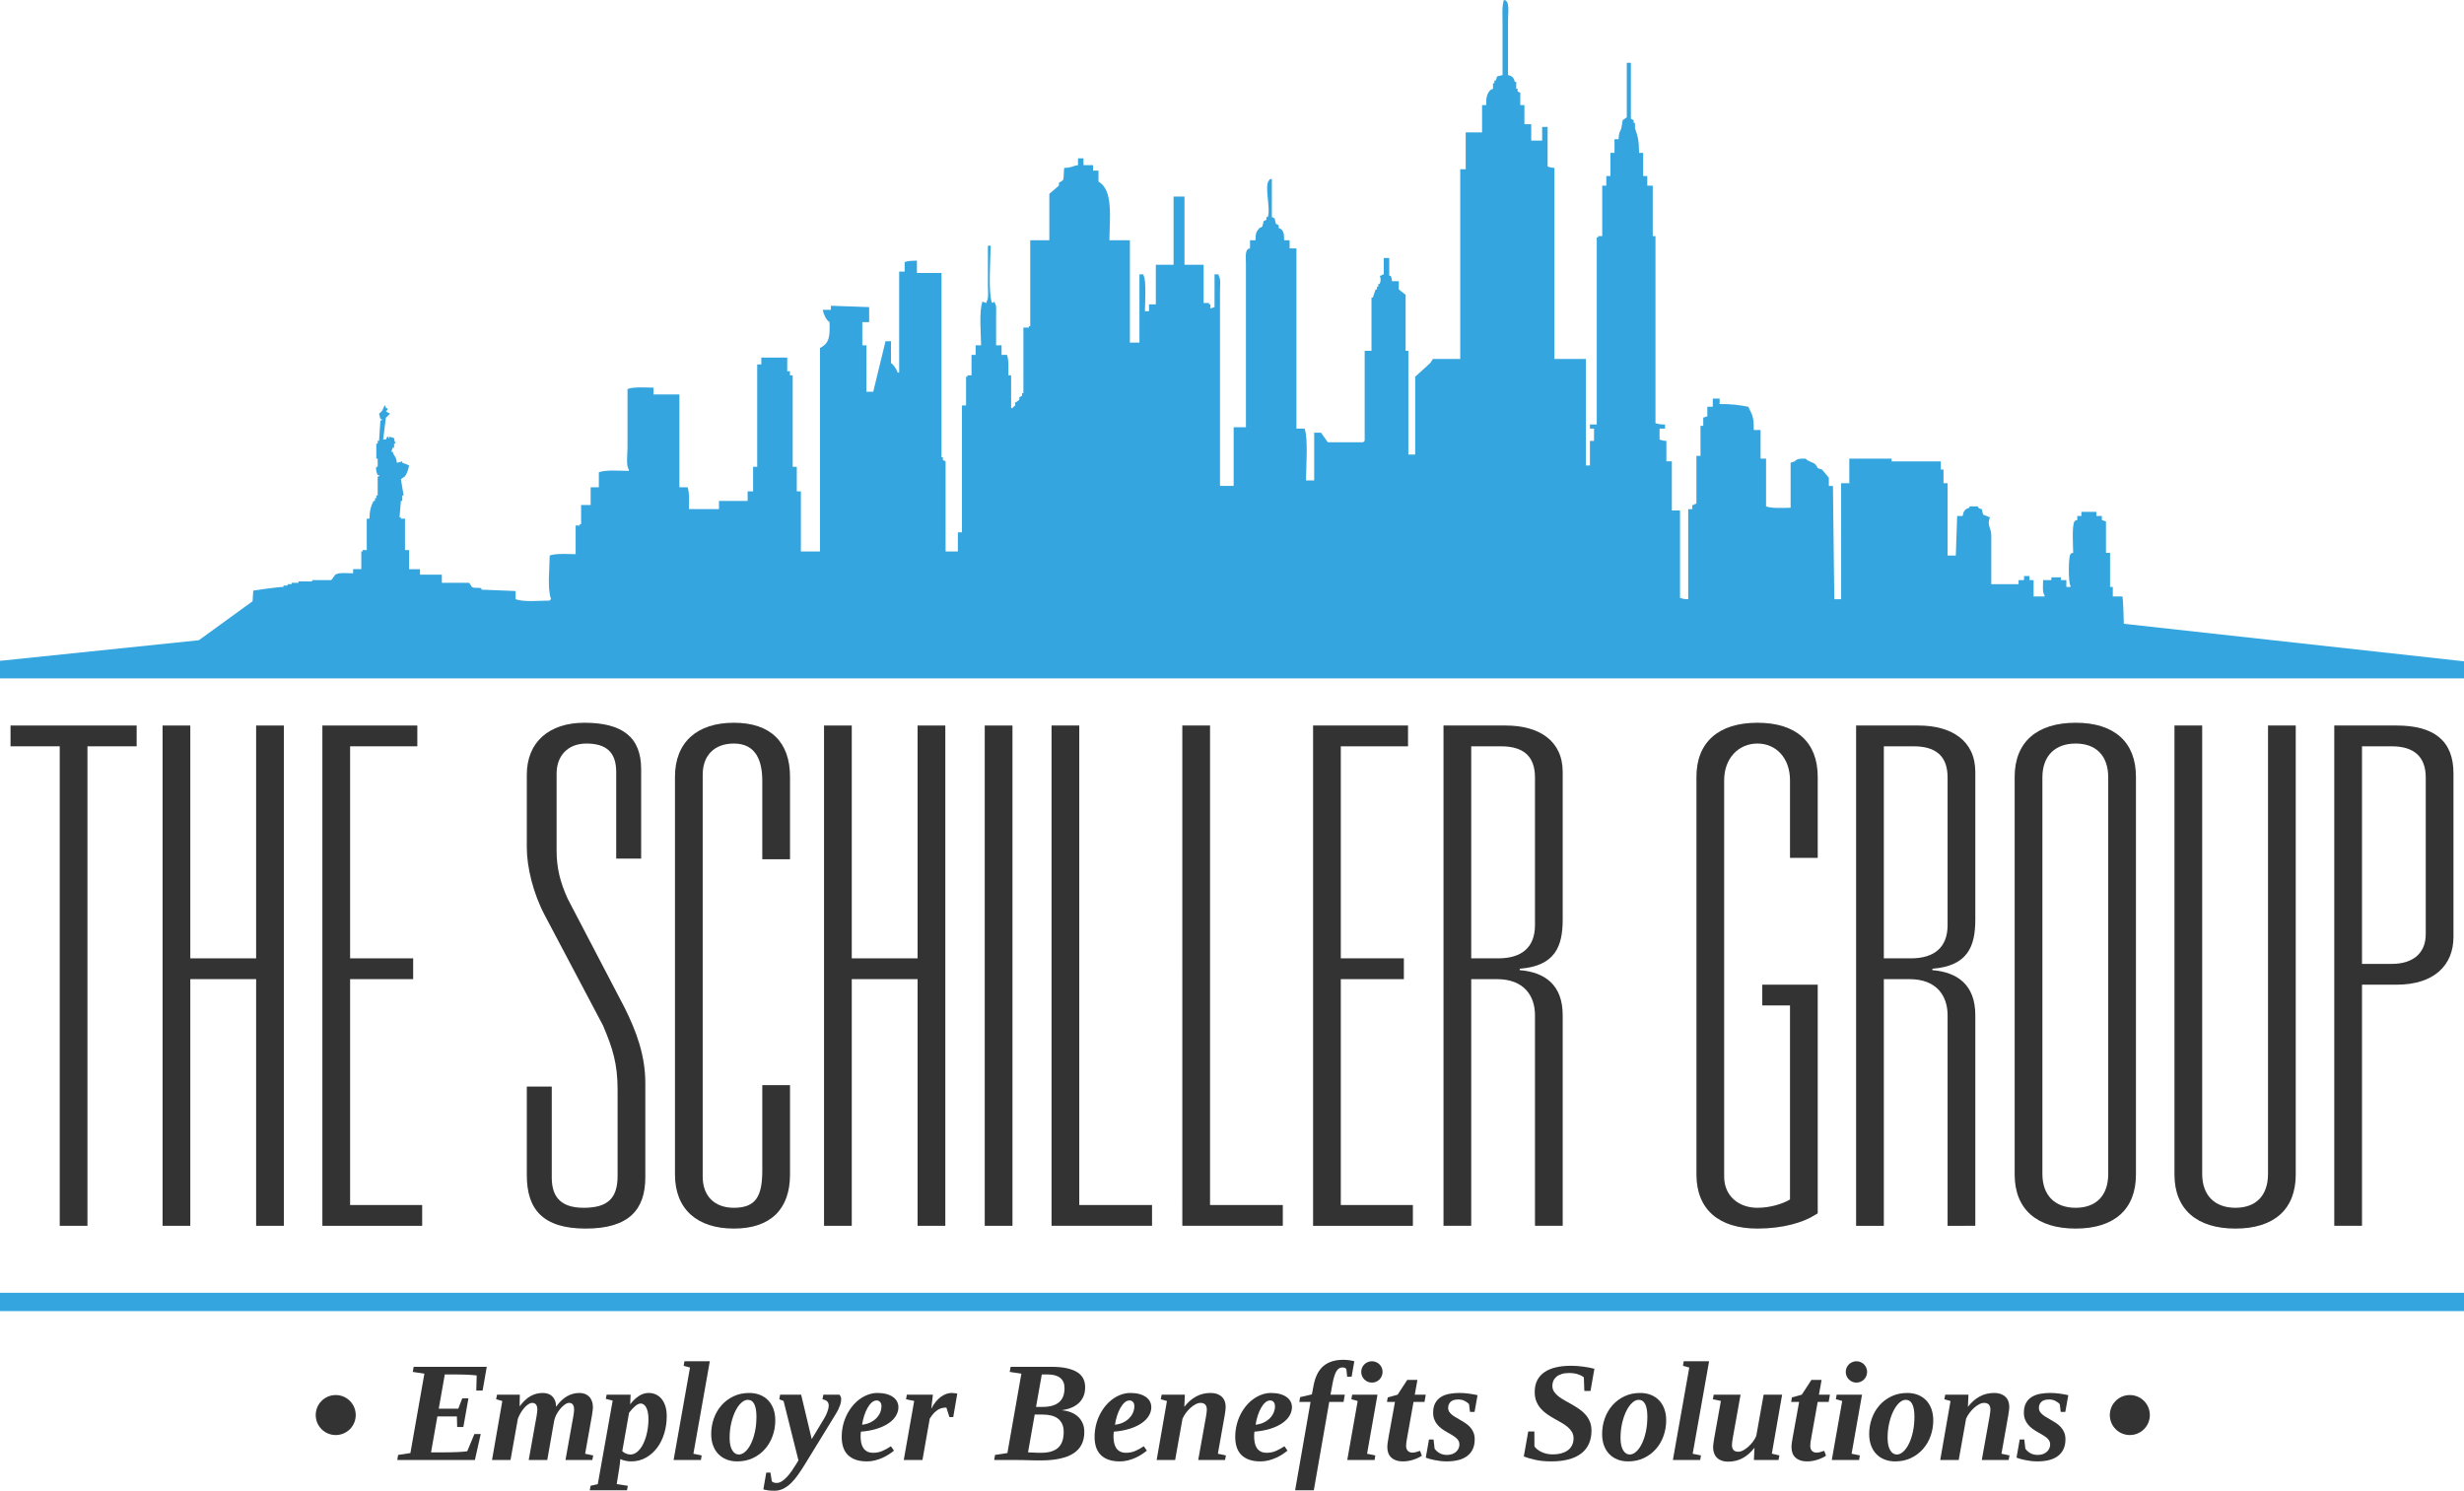
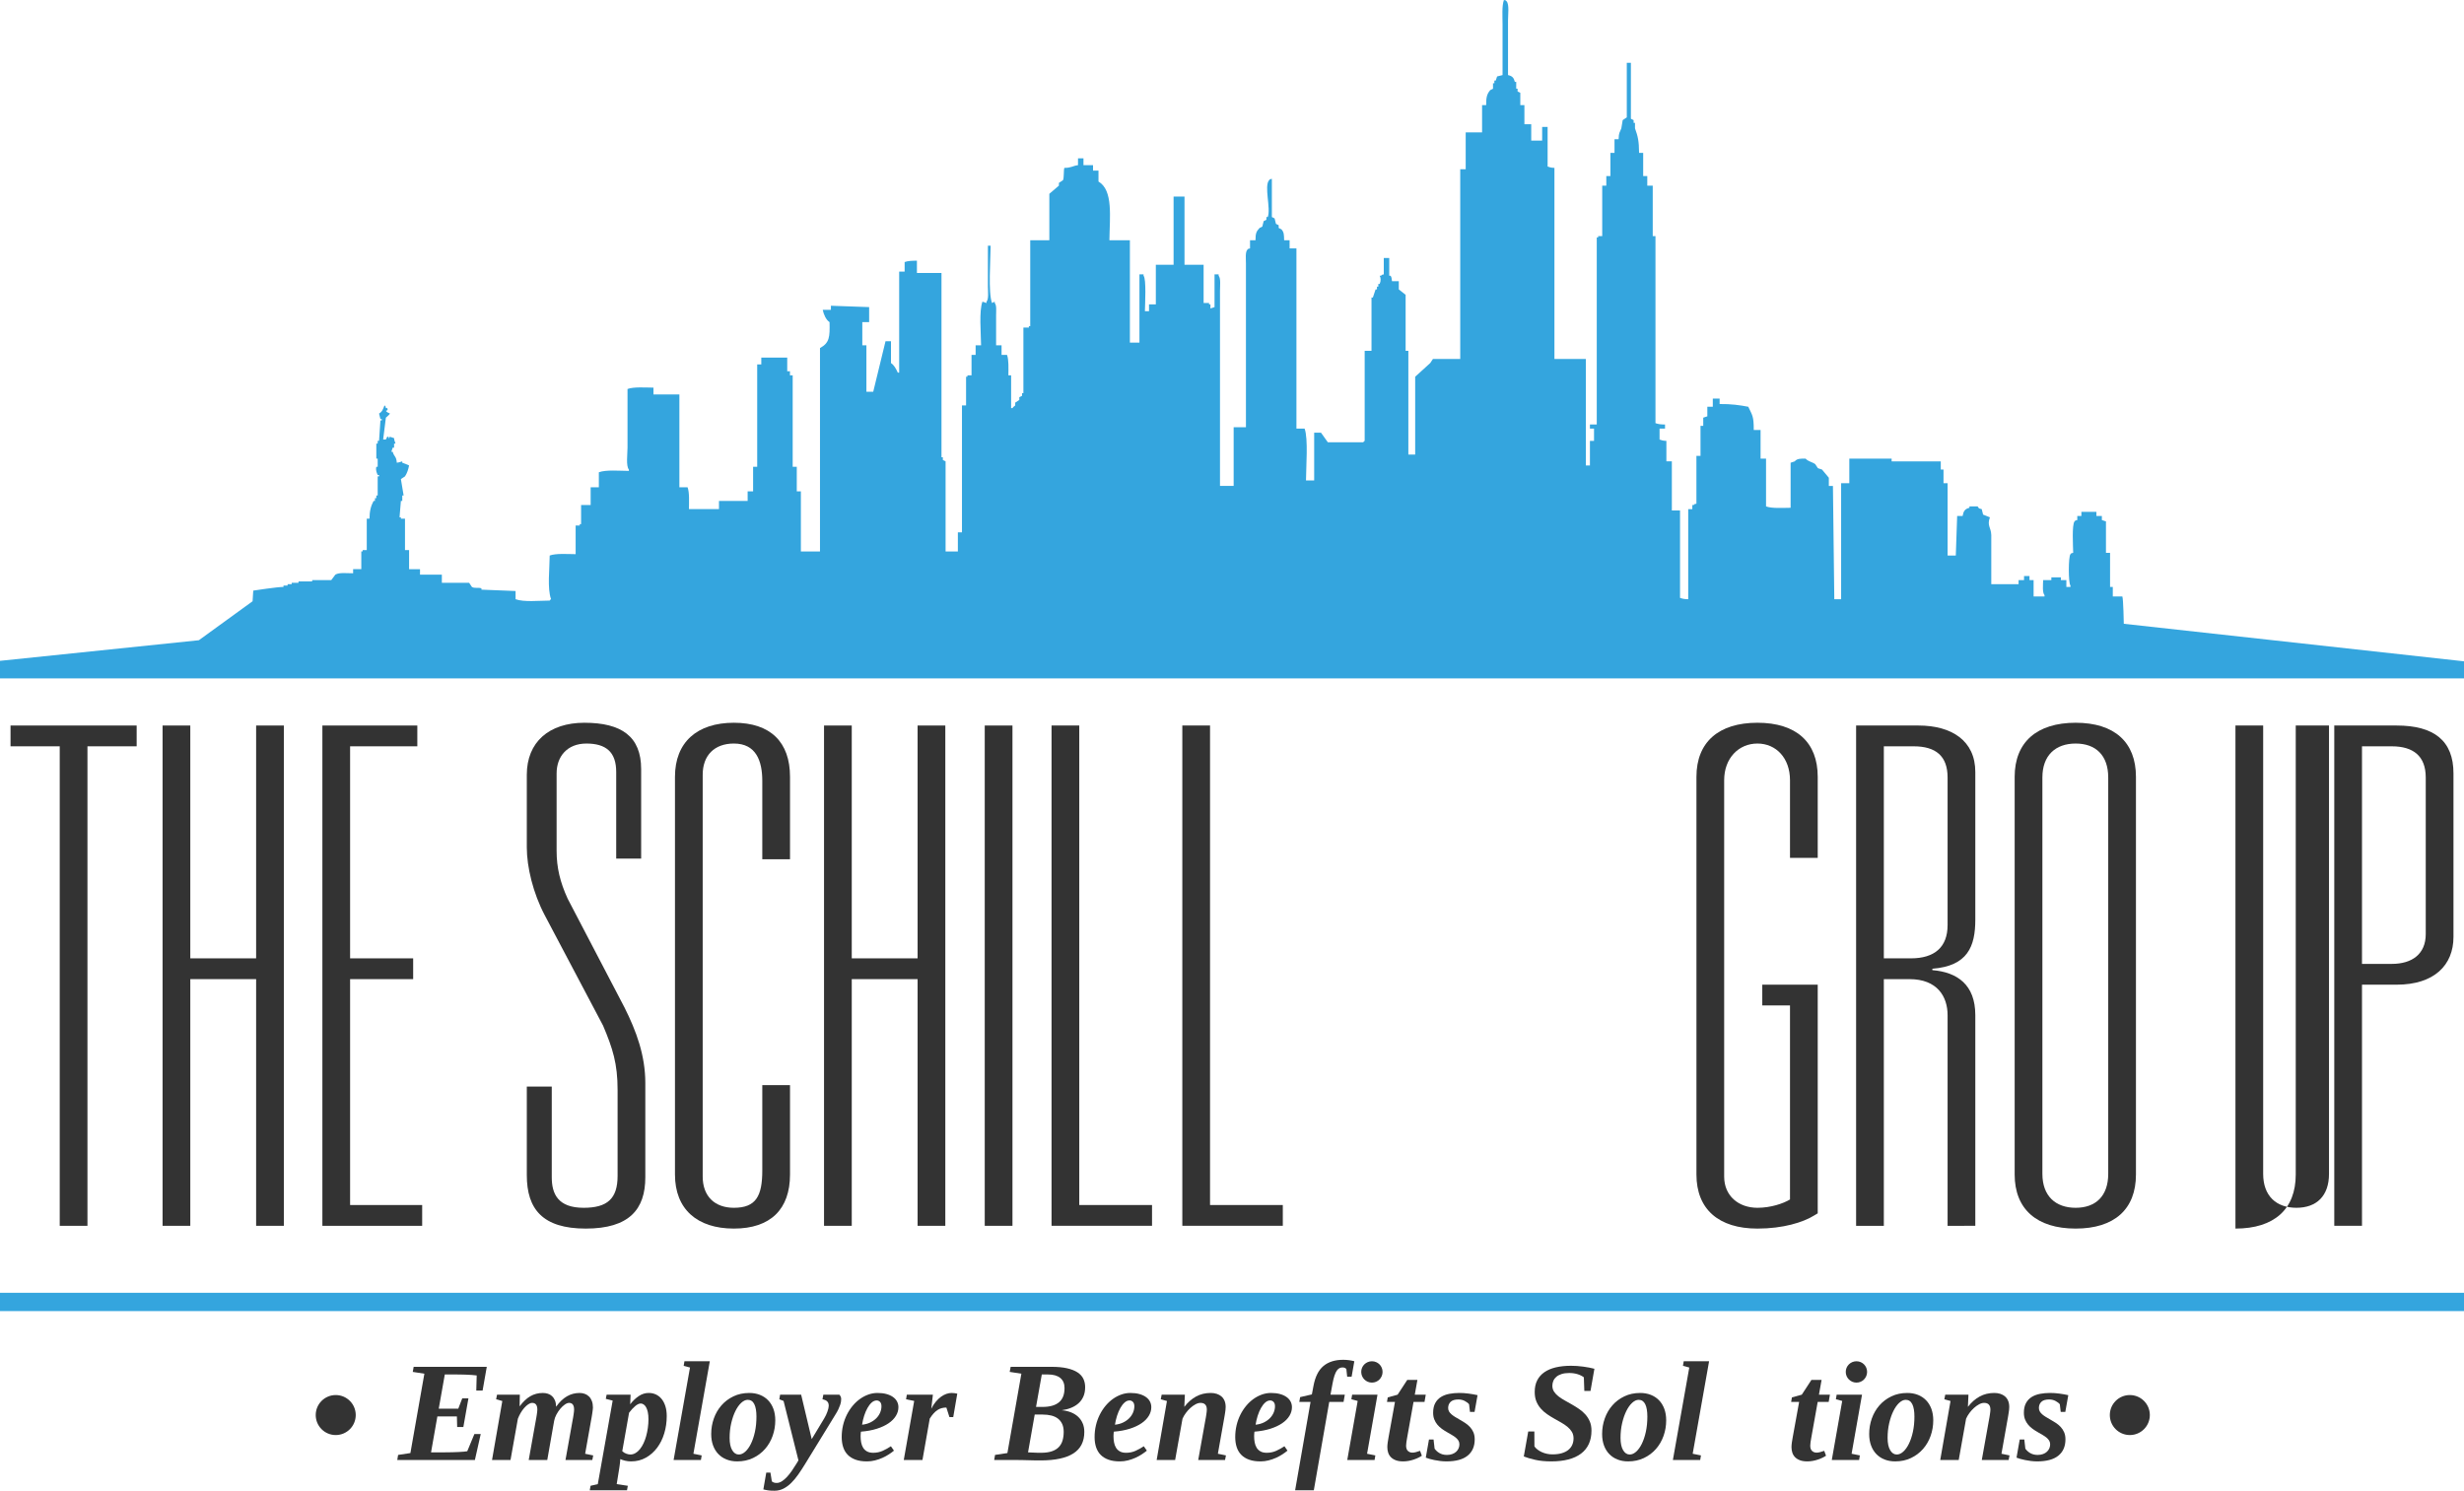
<svg xmlns="http://www.w3.org/2000/svg" version="1.1" id="Layer_1" x="0px" y="0px" width="960px" height="580.882px" viewBox="20 209.372 960 580.882" style="enable-background:new 20 209.372 960 580.882;" xml:space="preserve">
  <g id="outline">
    <g>
      <path style="fill:#333333;" d="M175.104,776.309l4.792-0.73l5.442-30.92l-4.521-0.704l0.352-1.978h28.483l-1.624,9.232h-2.464    l0.162-5.875c-0.56-0.072-1.214-0.136-1.963-0.189c-0.749-0.055-1.525-0.095-2.328-0.121c-0.804-0.027-1.589-0.045-2.355-0.055    c-0.768-0.009-1.449-0.014-2.045-0.014h-3.736l-2.355,13.321h7.608l1.543-4.009h2.41l-1.977,11.155h-2.41l-0.108-4.115h-7.607    l-2.464,13.998h4.954c1.119,0,2.171-0.014,3.154-0.04c0.984-0.026,1.873-0.059,2.667-0.095s1.476-0.082,2.045-0.136    c0.568-0.055,0.997-0.108,1.286-0.162l2.788-6.715h2.464l-2.274,10.126H174.78L175.104,776.309z" />
      <path style="fill:#333333;" d="M243.672,758.655c0-1.751-0.649-2.626-1.949-2.626c-0.487,0-1.038,0.212-1.652,0.636    c-0.613,0.425-1.204,0.975-1.773,1.651c-0.568,0.677-1.073,1.431-1.516,2.261c-0.442,0.831-0.736,1.651-0.88,2.464l-2.681,15.244    h-7.229l2.762-15.406c0.072-0.379,0.145-0.775,0.217-1.19c0.072-0.415,0.136-0.813,0.189-1.191    c0.055-0.379,0.099-0.729,0.136-1.056c0.036-0.325,0.054-0.586,0.054-0.785c0-1.751-0.668-2.626-2.004-2.626    c-0.487,0-1.001,0.185-1.543,0.555c-0.541,0.37-1.069,0.849-1.584,1.436c-0.515,0.587-0.984,1.251-1.408,1.989    c-0.424,0.74-0.771,1.473-1.042,2.193l-2.87,16.083h-7.202l4.007-22.987l-2.409-0.677l0.352-1.787h8.881l-0.081,4.549    c1.3-1.769,2.681-3.082,4.143-3.938c1.462-0.857,3.096-1.286,4.9-1.286c0.704,0,1.363,0.1,1.977,0.298    c0.614,0.198,1.155,0.515,1.625,0.947c0.469,0.434,0.844,0.987,1.124,1.665c0.279,0.677,0.428,1.494,0.446,2.45    c1.3-1.822,2.703-3.173,4.21-4.049c1.508-0.875,3.154-1.313,4.941-1.313c0.704,0,1.372,0.112,2.004,0.338    c0.632,0.227,1.187,0.573,1.665,1.043s0.854,1.065,1.124,1.787s0.406,1.57,0.406,2.545c0,0.217-0.027,0.528-0.082,0.934    c-0.054,0.406-0.112,0.841-0.176,1.301c-0.063,0.461-0.135,0.912-0.217,1.354c-0.081,0.442-0.148,0.816-0.202,1.123l-2.356,13.268    l3.142,0.649l-0.353,1.787h-10.451l2.762-15.406c0.072-0.379,0.145-0.774,0.217-1.19c0.071-0.415,0.135-0.813,0.189-1.191    c0.054-0.379,0.099-0.729,0.136-1.056C243.653,759.115,243.672,758.854,243.672,758.655z" />
      <path style="fill:#333333;" d="M279.769,761.2c0,2.329-0.321,4.559-0.961,6.688c-0.642,2.131-1.566,4.003-2.775,5.618    c-1.21,1.616-2.672,2.907-4.387,3.872c-1.715,0.966-3.638,1.449-5.767,1.449c-0.813,0-1.594-0.091-2.343-0.271    c-0.749-0.18-1.367-0.388-1.854-0.622c-0.019,0.217-0.041,0.482-0.067,0.799c-0.027,0.315-0.059,0.637-0.095,0.962    c-0.037,0.323-0.077,0.632-0.122,0.92c-0.045,0.289-0.077,0.515-0.095,0.678l-1.029,6.39l4.332,0.649l-0.324,1.76h-14.513    l0.325-1.76l2.815-0.649l5.794-32.545l-2.681-0.678l0.325-1.624h9.341l-0.162,3.736c1.011-1.317,2.126-2.384,3.344-3.195    c1.219-0.813,2.514-1.218,3.886-1.218c0.992,0,1.913,0.193,2.762,0.582c0.848,0.389,1.588,0.961,2.22,1.719    c0.632,0.759,1.128,1.702,1.489,2.83S279.769,759.721,279.769,761.2z M272.647,762.392c0-1.083-0.086-2.013-0.257-2.788    c-0.172-0.775-0.397-1.407-0.678-1.896c-0.279-0.488-0.6-0.849-0.961-1.083s-0.73-0.354-1.11-0.354    c-0.632,0-1.345,0.33-2.139,0.988c-0.794,0.659-1.598,1.53-2.409,2.613l-2.654,14.973c0.434,0.434,0.952,0.758,1.558,0.976    c0.604,0.217,1.132,0.324,1.584,0.324c0.703,0,1.371-0.186,2.003-0.556c0.632-0.369,1.209-0.88,1.733-1.529    c0.523-0.649,0.992-1.412,1.407-2.288c0.415-0.875,0.763-1.822,1.043-2.843c0.279-1.02,0.496-2.085,0.649-3.195    C272.569,764.625,272.647,763.511,272.647,762.392z" />
      <path style="fill:#333333;" d="M290.16,775.849l3.222,0.649l-0.298,1.787h-10.641l6.39-36.038l-2.464-0.649l0.298-1.787h9.883    L290.16,775.849z" />
      <path style="fill:#333333;" d="M307.219,778.827c-1.498,0-2.87-0.244-4.115-0.731c-1.245-0.486-2.314-1.19-3.208-2.111    c-0.894-0.92-1.584-2.039-2.071-3.357c-0.487-1.317-0.731-2.807-0.731-4.467c0-2.112,0.343-4.134,1.029-6.065    s1.674-3.632,2.964-5.104c1.291-1.472,2.853-2.646,4.685-3.521c1.832-0.875,3.886-1.313,6.16-1.313    c1.498,0,2.87,0.243,4.115,0.729c1.245,0.487,2.314,1.191,3.208,2.112c0.895,0.921,1.584,2.04,2.071,3.357    c0.486,1.316,0.73,2.807,0.73,4.468c0,2.111-0.343,4.134-1.028,6.063c-0.687,1.933-1.675,3.634-2.966,5.104    c-1.289,1.472-2.852,2.646-4.684,3.521S309.493,778.827,307.219,778.827z M314.719,761.362c0-2.111-0.278-3.728-0.839-4.847    c-0.56-1.119-1.408-1.679-2.545-1.679c-0.849,0-1.697,0.394-2.546,1.178c-0.849,0.785-1.606,1.854-2.274,3.208    c-0.667,1.354-1.208,2.93-1.624,4.726c-0.415,1.797-0.623,3.695-0.623,5.7c0,2.074,0.334,3.678,1.002,4.806    s1.525,1.692,2.572,1.692c0.85,0,1.684-0.366,2.505-1.098c0.821-0.73,1.558-1.751,2.206-3.06c0.65-1.31,1.174-2.865,1.57-4.671    C314.521,765.515,314.719,763.529,314.719,761.362z" />
      <path style="fill:#333333;" d="M347.733,754.54c0,0.289-0.027,0.622-0.081,1.001c-0.055,0.38-0.162,0.813-0.325,1.3    c-0.162,0.487-0.388,1.038-0.677,1.652c-0.289,0.612-0.659,1.28-1.11,2.003l-11.886,19.387c-0.885,1.443-1.771,2.798-2.653,4.063    c-0.885,1.263-1.801,2.358-2.748,3.289c-0.948,0.93-1.954,1.664-3.02,2.207c-1.065,0.541-2.221,0.813-3.467,0.813    c-0.505,0-0.941-0.01-1.313-0.027c-0.37-0.019-0.718-0.05-1.043-0.095s-0.646-0.1-0.961-0.162s-0.663-0.141-1.043-0.229    l1.138-6.553h1.625l0.541,3.411c0.217,0.198,0.475,0.353,0.771,0.46c0.297,0.108,0.673,0.162,1.124,0.162    c0.667,0,1.335-0.212,2.004-0.636c0.667-0.425,1.325-0.984,1.976-1.679c0.65-0.695,1.286-1.494,1.909-2.396    c0.623-0.901,1.231-1.841,1.828-2.814l0.758-1.272l-5.794-23.149l-1.652-0.649l0.298-1.787h8.204l4.116,17.302l4.9-8.123    c0.252-0.414,0.481-0.849,0.689-1.3c0.207-0.451,0.389-0.894,0.541-1.326c0.153-0.434,0.275-0.844,0.366-1.231    c0.09-0.388,0.135-0.728,0.135-1.016c0-0.451-0.066-0.821-0.203-1.109c-0.135-0.289-0.314-0.528-0.541-0.718    c-0.226-0.19-0.486-0.334-0.784-0.435c-0.299-0.099-0.602-0.192-0.907-0.284l0.325-1.76h6.254c0.163,0.146,0.319,0.37,0.475,0.677    C347.656,753.818,347.733,754.16,347.733,754.54z" />
      <path style="fill:#333333;" d="M370.033,757.708c0,1.173-0.325,2.297-0.976,3.37c-0.648,1.074-1.598,2.036-2.843,2.884    c-1.246,0.849-2.771,1.563-4.576,2.139c-1.805,0.578-3.872,0.957-6.199,1.139c-0.02,0.071-0.036,0.186-0.055,0.339    c-0.019,0.152-0.031,0.314-0.041,0.486c-0.009,0.172-0.019,0.353-0.026,0.541c-0.009,0.189-0.015,0.349-0.015,0.475    c0,0.813,0.072,1.603,0.217,2.369c0.146,0.768,0.397,1.449,0.76,2.045c0.359,0.596,0.86,1.073,1.502,1.435    c0.641,0.362,1.449,0.542,2.424,0.542c1.335,0,2.572-0.258,3.709-0.771c1.138-0.515,2.202-1.105,3.195-1.773l1.19,1.706    c-0.56,0.47-1.219,0.952-1.977,1.448c-0.759,0.497-1.589,0.948-2.491,1.354c-0.902,0.406-1.868,0.74-2.896,1.001    c-1.028,0.263-2.084,0.395-3.168,0.395c-1.696,0-3.163-0.222-4.399-0.664c-1.236-0.441-2.257-1.069-3.06-1.882    c-0.805-0.813-1.399-1.806-1.787-2.979c-0.39-1.173-0.582-2.49-0.582-3.952c0-1.605,0.176-3.146,0.527-4.617    c0.353-1.471,0.849-2.843,1.489-4.114c0.642-1.272,1.396-2.429,2.261-3.466c0.866-1.038,1.818-1.928,2.856-2.667    c1.037-0.74,2.134-1.313,3.289-1.72c1.155-0.405,2.329-0.608,3.521-0.608c1.317,0,2.481,0.14,3.492,0.42    c1.011,0.278,1.864,0.668,2.559,1.164c0.695,0.496,1.22,1.083,1.571,1.76C369.857,756.178,370.033,756.913,370.033,757.708z     M355.873,764.53c1.209-0.126,2.283-0.419,3.222-0.88c0.938-0.46,1.729-1.021,2.369-1.68c0.642-0.658,1.128-1.39,1.462-2.191    c0.334-0.805,0.501-1.611,0.501-2.424c0-0.759-0.186-1.326-0.555-1.706c-0.37-0.38-0.81-0.568-1.313-0.568    c-0.687,0-1.33,0.271-1.936,0.813c-0.605,0.541-1.155,1.256-1.652,2.14c-0.496,0.885-0.925,1.892-1.286,3.02    C356.324,762.181,356.053,763.339,355.873,764.53z" />
      <path style="fill:#333333;" d="M382.839,758.303c0.542-1.063,1.138-1.984,1.787-2.762c0.649-0.775,1.317-1.412,2.004-1.908    s1.381-0.866,2.085-1.109c0.703-0.243,1.371-0.365,2.003-0.365c0.361,0,0.763,0.026,1.205,0.081    c0.442,0.054,0.789,0.116,1.042,0.188l-1.57,9.125h-1.488l-1.19-3.71c-0.649,0-1.26,0.077-1.828,0.23    c-0.567,0.152-1.114,0.4-1.638,0.744c-0.524,0.344-1.034,0.79-1.53,1.341s-0.987,1.214-1.476,1.99l-2.844,16.137h-7.282    l4.062-23.016l-3.168-0.648l0.298-1.787h10.153L382.839,758.303z" />
      <path style="fill:#333333;" d="M425.409,778.447c-0.993,0-1.882-0.009-2.667-0.026c-0.785-0.019-1.534-0.037-2.247-0.055    c-0.714-0.019-1.422-0.036-2.126-0.054c-0.704-0.02-1.471-0.027-2.301-0.027h-8.72l0.325-1.978l4.819-0.73l5.441-30.92    l-4.549-0.704l0.379-1.977h15.866c2.4,0,4.437,0.188,6.105,0.567s3.027,0.912,4.074,1.599c1.048,0.687,1.806,1.517,2.274,2.49    c0.469,0.976,0.704,2.066,0.704,3.276c0,1.371-0.227,2.576-0.677,3.614c-0.452,1.038-1.083,1.922-1.896,2.652    c-0.813,0.731-1.778,1.322-2.896,1.773c-1.119,0.451-2.339,0.768-3.655,0.947c1.246,0.107,2.405,0.365,3.479,0.771    c1.074,0.406,2.004,0.961,2.789,1.665s1.403,1.558,1.854,2.56s0.677,2.151,0.677,3.451c0,3.772-1.422,6.565-4.265,8.381    C435.355,777.539,431.095,778.447,425.409,778.447z M425.571,775.47c1.679,0,3.082-0.189,4.211-0.568    c1.128-0.38,2.034-0.926,2.721-1.639s1.178-1.569,1.476-2.571c0.299-1.002,0.447-2.125,0.447-3.371    c0-1.191-0.193-2.211-0.583-3.061c-0.388-0.848-0.938-1.548-1.65-2.099c-0.714-0.55-1.575-0.951-2.586-1.204    c-1.012-0.253-2.14-0.38-3.385-0.38h-3.087l-2.6,14.729c0.632,0.036,1.246,0.063,1.842,0.081c0.523,0.037,1.073,0.061,1.651,0.068    C424.605,775.465,425.12,775.47,425.571,775.47z M426.194,757.6c2.798,0,4.923-0.596,6.376-1.787    c1.453-1.19,2.18-3.041,2.18-5.551c0-1.715-0.546-3.027-1.638-3.938c-1.093-0.911-2.694-1.367-4.807-1.367h-2.409l-2.247,12.645    L426.194,757.6L426.194,757.6z" />
      <path style="fill:#333333;" d="M468.559,757.708c0,1.173-0.324,2.297-0.975,3.37c-0.649,1.074-1.598,2.036-2.843,2.884    c-1.246,0.849-2.771,1.563-4.576,2.139c-1.805,0.578-3.872,0.957-6.2,1.139c-0.019,0.071-0.036,0.186-0.054,0.339    c-0.02,0.152-0.032,0.314-0.041,0.486s-0.02,0.353-0.027,0.541c-0.008,0.189-0.014,0.349-0.014,0.475    c0,0.813,0.072,1.603,0.217,2.369c0.146,0.768,0.397,1.449,0.759,2.045c0.36,0.596,0.861,1.073,1.502,1.435    c0.642,0.362,1.449,0.542,2.425,0.542c1.335,0,2.571-0.258,3.709-0.771c1.138-0.515,2.202-1.105,3.194-1.773l1.191,1.706    c-0.561,0.47-1.219,0.952-1.977,1.448c-0.76,0.497-1.59,0.948-2.491,1.354c-0.902,0.406-1.868,0.74-2.897,1.001    c-1.027,0.263-2.084,0.395-3.168,0.395c-1.696,0-3.163-0.222-4.398-0.664c-1.236-0.441-2.258-1.069-3.061-1.882    c-0.804-0.813-1.398-1.806-1.787-2.979c-0.389-1.173-0.582-2.49-0.582-3.952c0-1.605,0.176-3.146,0.528-4.617    c0.352-1.471,0.848-2.843,1.489-4.114c0.641-1.272,1.395-2.429,2.261-3.466c0.866-1.038,1.818-1.928,2.856-2.667    c1.036-0.74,2.134-1.313,3.288-1.72c1.155-0.405,2.329-0.608,3.521-0.608c1.317,0,2.481,0.14,3.492,0.42    c1.011,0.278,1.864,0.668,2.559,1.164c0.695,0.496,1.219,1.083,1.571,1.76C468.383,756.178,468.559,756.913,468.559,757.708z     M454.398,764.53c1.209-0.126,2.282-0.419,3.222-0.88c0.938-0.46,1.729-1.021,2.369-1.68c0.641-0.658,1.128-1.39,1.462-2.191    c0.334-0.805,0.501-1.611,0.501-2.424c0-0.759-0.187-1.326-0.556-1.706s-0.809-0.568-1.313-0.568    c-0.688,0-1.331,0.271-1.936,0.813c-0.605,0.541-1.155,1.256-1.652,2.14c-0.496,0.885-0.925,1.892-1.286,3.02    S454.578,763.339,454.398,764.53z" />
      <path style="fill:#333333;" d="M490.191,758.655c0-1.751-0.821-2.626-2.465-2.626c-0.612,0-1.264,0.185-1.948,0.555    c-0.688,0.37-1.354,0.849-2.004,1.436s-1.245,1.25-1.787,1.989c-0.541,0.74-0.966,1.473-1.272,2.193l-2.87,16.083h-7.202    l4.009-22.987l-2.41-0.677l0.352-1.787h9.044l-0.217,4.738c1.371-1.77,2.901-3.114,4.59-4.034    c1.688-0.921,3.587-1.381,5.699-1.381c0.83,0,1.602,0.112,2.314,0.338c0.713,0.227,1.33,0.563,1.854,1.016    c0.522,0.451,0.929,1.021,1.218,1.706c0.289,0.686,0.435,1.489,0.435,2.409c0,0.325-0.023,0.695-0.068,1.11    c-0.045,0.416-0.104,0.844-0.176,1.286c-0.072,0.441-0.146,0.885-0.217,1.326c-0.072,0.442-0.146,0.854-0.216,1.231l-2.356,13.268    l3.142,0.649l-0.353,1.787h-10.451l2.762-15.406c0.072-0.379,0.146-0.774,0.218-1.19c0.071-0.415,0.136-0.813,0.188-1.191    s0.099-0.73,0.136-1.056C490.173,759.115,490.191,758.854,490.191,758.655z" />
      <path style="fill:#333333;" d="M523.356,757.708c0,1.173-0.326,2.297-0.976,3.37c-0.649,1.074-1.598,2.036-2.844,2.884    c-1.246,0.849-2.771,1.563-4.576,2.139c-1.805,0.578-3.871,0.957-6.199,1.139c-0.02,0.071-0.037,0.186-0.055,0.339    c-0.02,0.152-0.031,0.314-0.041,0.486s-0.018,0.353-0.027,0.541c-0.009,0.189-0.014,0.349-0.014,0.475    c0,0.813,0.072,1.603,0.217,2.369c0.146,0.768,0.396,1.449,0.758,2.045c0.362,0.596,0.863,1.073,1.505,1.435    c0.641,0.362,1.446,0.542,2.422,0.542c1.336,0,2.571-0.258,3.711-0.771c1.137-0.515,2.201-1.105,3.194-1.773l1.189,1.706    c-0.559,0.47-1.217,0.952-1.975,1.448c-0.761,0.497-1.591,0.948-2.492,1.354c-0.902,0.406-1.867,0.74-2.896,1.001    c-1.028,0.263-2.086,0.395-3.168,0.395c-1.696,0-3.164-0.222-4.399-0.664c-1.236-0.441-2.257-1.069-3.06-1.882    c-0.805-0.813-1.399-1.806-1.788-2.979c-0.389-1.173-0.582-2.49-0.582-3.952c0-1.605,0.177-3.146,0.528-4.617    c0.352-1.471,0.848-2.843,1.488-4.114c0.64-1.272,1.395-2.429,2.262-3.466c0.865-1.038,1.818-1.928,2.855-2.667    c1.039-0.74,2.135-1.313,3.291-1.72c1.153-0.405,2.327-0.608,3.52-0.608c1.318,0,2.482,0.14,3.492,0.42    c1.012,0.278,1.863,0.668,2.559,1.164c0.696,0.496,1.22,1.083,1.57,1.76C523.181,756.178,523.356,756.913,523.356,757.708z     M509.194,764.53c1.209-0.126,2.282-0.419,3.223-0.88c0.938-0.46,1.729-1.021,2.369-1.68c0.641-0.658,1.129-1.39,1.463-2.191    c0.334-0.805,0.5-1.611,0.5-2.424c0-0.759-0.186-1.326-0.555-1.706c-0.371-0.38-0.81-0.568-1.313-0.568    c-0.688,0-1.332,0.271-1.938,0.813c-0.604,0.541-1.154,1.256-1.65,2.14c-0.498,0.885-0.926,1.892-1.287,3.02    C509.646,762.181,509.376,763.339,509.194,764.53z" />
      <path style="fill:#333333;" d="M530.606,755.649h-4.386l0.324-1.868l4.576-1.057l0.623-3.304c0.666-3.573,1.967-6.163,3.897-7.771    c1.933-1.606,4.505-2.409,7.718-2.409c0.793,0,1.592,0.059,2.396,0.176c0.803,0.117,1.438,0.248,1.908,0.393l-1.058,6.012h-1.731    l-0.324-3.032c-0.145-0.146-0.33-0.275-0.557-0.393c-0.226-0.117-0.545-0.178-0.961-0.178c-0.414,0-0.808,0.097-1.179,0.285    c-0.368,0.189-0.717,0.52-1.041,0.988c-0.325,0.469-0.622,1.113-0.895,1.936s-0.523,1.864-0.758,3.127l-0.785,4.278h5.578    l-0.488,2.815h-5.578l-6.01,34.439h-7.283L530.606,755.649z" />
      <path style="fill:#333333;" d="M552.626,775.849l3.221,0.649l-0.297,1.787h-10.641l4.061-23.016l-2.463-0.648l0.297-1.787h9.883    L552.626,775.849z M550.351,743.953c0-0.577,0.107-1.119,0.324-1.625c0.217-0.505,0.517-0.942,0.896-1.313    c0.379-0.37,0.819-0.664,1.326-0.88c0.506-0.217,1.047-0.325,1.625-0.325c0.577,0,1.118,0.108,1.625,0.325    c0.504,0.216,0.94,0.51,1.313,0.88c0.369,0.37,0.664,0.809,0.881,1.313c0.215,0.506,0.324,1.048,0.324,1.625    c0,0.578-0.109,1.119-0.324,1.624c-0.217,0.506-0.512,0.948-0.881,1.327c-0.371,0.379-0.809,0.677-1.313,0.894    c-0.507,0.217-1.048,0.325-1.625,0.325c-0.578,0-1.119-0.108-1.625-0.325c-0.507-0.217-0.947-0.515-1.326-0.894    s-0.679-0.821-0.896-1.327C550.458,745.072,550.351,744.531,550.351,743.953z" />
      <path style="fill:#333333;" d="M570.29,775.415c0.434,0,0.895-0.067,1.381-0.203c0.488-0.135,1.021-0.302,1.598-0.501l0.703,1.896    c-0.36,0.253-0.807,0.51-1.34,0.771s-1.119,0.501-1.76,0.718c-0.642,0.218-1.318,0.394-2.031,0.528s-1.42,0.203-2.125,0.203    c-1.154,0-2.125-0.149-2.91-0.447c-0.784-0.298-1.422-0.699-1.907-1.205c-0.488-0.505-0.841-1.092-1.058-1.76    s-0.324-1.381-0.324-2.139c0-0.523,0.05-1.134,0.148-1.828c0.098-0.694,0.211-1.386,0.338-2.071l2.49-13.728h-3.113l0.299-1.761    l3.845-1.056l3.764-5.769h3.953l-1.029,5.769h4.279l-0.488,2.815h-4.277l-2.465,13.781c-0.125,0.649-0.229,1.272-0.311,1.868    c-0.082,0.596-0.121,1.056-0.121,1.381c0,0.957,0.238,1.651,0.717,2.085C569.021,775.198,569.604,775.415,570.29,775.415z" />
      <path style="fill:#333333;" d="M594.563,770.243c0,2.744-0.921,4.859-2.763,6.35s-4.594,2.234-8.258,2.234    c-0.775,0-1.574-0.051-2.396-0.149c-0.82-0.1-1.599-0.226-2.328-0.379c-0.73-0.153-1.386-0.312-1.963-0.474    c-0.578-0.163-1.029-0.316-1.354-0.461l1.244-7.066h1.787l0.405,3.574c0.218,0.307,0.479,0.604,0.785,0.894    c0.307,0.29,0.654,0.552,1.043,0.785c0.39,0.234,0.83,0.419,1.326,0.555c0.496,0.137,1.043,0.203,1.639,0.203    c0.775,0,1.472-0.111,2.084-0.339c0.615-0.225,1.125-0.526,1.531-0.906s0.717-0.815,0.935-1.313    c0.217-0.496,0.323-1.016,0.323-1.557c0-0.561-0.131-1.053-0.393-1.477s-0.613-0.815-1.055-1.178    c-0.443-0.361-0.949-0.704-1.519-1.029c-0.568-0.325-1.16-0.668-1.772-1.028c-0.74-0.415-1.439-0.861-2.099-1.341    c-0.657-0.478-1.241-1.02-1.746-1.624c-0.506-0.604-0.907-1.286-1.204-2.045c-0.3-0.758-0.447-1.624-0.447-2.599    c0-1.518,0.274-2.775,0.826-3.777c0.551-1.002,1.291-1.791,2.221-2.369c0.93-0.577,2.012-0.982,3.248-1.219    c1.236-0.233,2.541-0.352,3.912-0.352c1.155,0,2.344,0.081,3.561,0.243c1.219,0.162,2.396,0.369,3.535,0.622l-1.166,6.525h-1.785    l-0.354-2.979c-0.379-0.47-0.938-0.897-1.679-1.286c-0.739-0.389-1.569-0.582-2.491-0.582c-1.371,0-2.377,0.307-3.019,0.921    c-0.641,0.613-0.961,1.417-0.961,2.409c0,0.506,0.117,0.957,0.353,1.354c0.233,0.396,0.551,0.768,0.946,1.109    c0.396,0.344,0.854,0.673,1.367,0.988c0.514,0.315,1.062,0.637,1.639,0.962c0.775,0.433,1.525,0.884,2.246,1.354    c0.724,0.47,1.363,1.002,1.924,1.598c0.56,0.597,1.011,1.286,1.354,2.071C594.39,768.254,594.563,769.179,594.563,770.243z" />
      <path style="fill:#333333;" d="M624.38,778.827c-2.365,0-4.445-0.203-6.24-0.609c-1.797-0.405-3.28-0.844-4.455-1.313l1.732-9.747    h2.383l0.027,5.82c0.307,0.451,0.709,0.866,1.205,1.245s1.051,0.709,1.666,0.988c0.612,0.28,1.271,0.497,1.977,0.65    c0.703,0.152,1.426,0.229,2.166,0.229c1.426,0,2.656-0.157,3.695-0.474c1.037-0.315,1.891-0.754,2.559-1.313    c0.668-0.559,1.164-1.218,1.488-1.977c0.326-0.758,0.488-1.579,0.488-2.464c0-0.976-0.218-1.822-0.65-2.545    c-0.434-0.723-1.006-1.376-1.719-1.963c-0.713-0.586-1.521-1.138-2.424-1.651c-0.903-0.514-1.828-1.038-2.775-1.57    s-1.873-1.109-2.775-1.732c-0.901-0.622-1.709-1.341-2.422-2.152c-0.715-0.813-1.287-1.741-1.721-2.789    c-0.432-1.046-0.648-2.273-0.648-3.682c0-1.733,0.32-3.236,0.961-4.509c0.642-1.273,1.57-2.332,2.789-3.182    c1.218-0.849,2.703-1.479,4.453-1.896s3.736-0.623,5.957-0.623c1.533,0,3.104,0.107,4.711,0.325    c1.605,0.217,3.068,0.495,4.388,0.839l-1.519,8.638h-2.408l-0.188-5.307c-0.688-0.523-1.515-0.936-2.479-1.232    s-2.043-0.446-3.233-0.446c-1.156,0-2.148,0.136-2.979,0.405c-0.832,0.271-1.508,0.633-2.031,1.083    c-0.522,0.452-0.911,0.979-1.164,1.584c-0.254,0.605-0.379,1.232-0.379,1.882c0,0.867,0.218,1.635,0.648,2.303    c0.434,0.668,1.012,1.281,1.733,1.841s1.539,1.093,2.449,1.598c0.912,0.506,1.842,1.029,2.789,1.57    c0.947,0.542,1.877,1.124,2.789,1.747c0.912,0.622,1.729,1.336,2.451,2.139c0.721,0.804,1.299,1.715,1.732,2.734    c0.434,1.021,0.649,2.207,0.649,3.561c0,1.986-0.35,3.729-1.043,5.227c-0.695,1.499-1.711,2.748-3.047,3.75    s-2.973,1.756-4.914,2.261C629.114,778.573,626.888,778.827,624.38,778.827z" />
      <path style="fill:#333333;" d="M654.327,778.827c-1.5,0-2.871-0.244-4.117-0.731c-1.244-0.486-2.313-1.19-3.207-2.111    c-0.895-0.92-1.584-2.039-2.072-3.357c-0.485-1.317-0.729-2.807-0.729-4.467c0-2.112,0.342-4.134,1.029-6.065    c0.686-1.932,1.674-3.632,2.965-5.104c1.289-1.472,2.852-2.646,4.684-3.521c1.832-0.875,3.885-1.313,6.16-1.313    c1.498,0,2.869,0.243,4.115,0.729c1.246,0.487,2.313,1.191,3.209,2.112c0.893,0.921,1.584,2.04,2.069,3.357    c0.488,1.316,0.73,2.807,0.73,4.468c0,2.111-0.342,4.134-1.027,6.063c-0.688,1.933-1.676,3.634-2.965,5.104    c-1.291,1.472-2.854,2.646-4.686,3.521S656.601,778.827,654.327,778.827z M661.827,761.362c0-2.111-0.281-3.728-0.84-4.847    c-0.562-1.119-1.408-1.679-2.545-1.679c-0.851,0-1.697,0.394-2.545,1.178c-0.851,0.785-1.607,1.854-2.275,3.208    c-0.668,1.354-1.209,2.93-1.625,4.726c-0.414,1.797-0.621,3.695-0.621,5.7c0,2.074,0.332,3.678,1,4.806s1.525,1.692,2.572,1.692    c0.85,0,1.684-0.366,2.506-1.098c0.82-0.73,1.557-1.751,2.207-3.06c0.647-1.31,1.172-2.865,1.57-4.671    C661.628,765.515,661.827,763.529,661.827,761.362z" />
      <path style="fill:#333333;" d="M679.489,775.849l3.223,0.649l-0.299,1.787h-10.641l6.391-36.038l-2.465-0.649l0.299-1.787h9.883    L679.489,775.849z" />
-       <path style="fill:#333333;" d="M694.788,772.438c0,1.75,0.822,2.627,2.465,2.627c0.613,0,1.264-0.187,1.949-0.557    c0.686-0.369,1.354-0.848,2.004-1.435c0.648-0.587,1.244-1.246,1.787-1.978c0.541-0.73,0.965-1.467,1.271-2.207l2.871-16.056    h7.201l-4.008,22.987l2.953,0.677l-0.354,1.787h-9.584l0.217-4.767c-1.372,1.771-2.901,3.114-4.59,4.034    c-1.688,0.921-3.588,1.381-5.698,1.381c-0.851,0-1.625-0.111-2.328-0.338c-0.705-0.226-1.318-0.573-1.843-1.043    c-0.522-0.469-0.93-1.063-1.219-1.786s-0.434-1.57-0.434-2.546c0-0.216,0.022-0.526,0.067-0.934s0.104-0.85,0.177-1.327    c0.071-0.479,0.153-0.97,0.243-1.477c0.091-0.505,0.173-0.965,0.244-1.381l2.302-12.834l-3.142-0.648l0.353-1.787h10.45    l-2.762,15.379c-0.072,0.379-0.145,0.776-0.217,1.191c-0.072,0.414-0.135,0.813-0.189,1.19c-0.053,0.379-0.1,0.731-0.135,1.056    C694.806,771.977,694.788,772.238,694.788,772.438z" />
      <path style="fill:#333333;" d="M727.757,775.415c0.433,0,0.894-0.067,1.381-0.203c0.486-0.135,1.021-0.302,1.597-0.501    l0.705,1.896c-0.361,0.253-0.81,0.51-1.341,0.771c-0.532,0.262-1.118,0.501-1.76,0.718c-0.643,0.217-1.317,0.394-2.031,0.528    c-0.713,0.135-1.422,0.203-2.125,0.203c-1.155,0-2.127-0.149-2.911-0.447c-0.785-0.298-1.421-0.699-1.908-1.205    c-0.486-0.505-0.84-1.092-1.058-1.76c-0.215-0.668-0.323-1.381-0.323-2.139c0-0.523,0.049-1.134,0.147-1.828    c0.101-0.694,0.213-1.386,0.34-2.071l2.49-13.728h-3.113l0.298-1.761l3.846-1.056l3.764-5.769h3.953l-1.029,5.769h4.277    l-0.486,2.815h-4.278l-2.464,13.781c-0.127,0.649-0.229,1.272-0.313,1.868c-0.08,0.596-0.121,1.056-0.121,1.381    c0,0.957,0.238,1.651,0.717,2.085C726.487,775.198,727.069,775.415,727.757,775.415z" />
      <path style="fill:#333333;" d="M741.403,775.849l3.221,0.649l-0.297,1.787h-10.642l4.062-23.016l-2.463-0.648l0.297-1.787h9.883    L741.403,775.849z M739.128,743.953c0-0.577,0.107-1.119,0.324-1.625c0.217-0.505,0.516-0.942,0.895-1.313    c0.379-0.37,0.82-0.664,1.326-0.88c0.506-0.217,1.047-0.325,1.625-0.325s1.119,0.108,1.625,0.325    c0.504,0.216,0.941,0.51,1.313,0.88c0.369,0.37,0.664,0.809,0.881,1.313c0.215,0.506,0.324,1.048,0.324,1.625    c0,0.578-0.109,1.119-0.324,1.624c-0.217,0.506-0.513,0.948-0.881,1.327c-0.371,0.379-0.81,0.677-1.313,0.894    c-0.506,0.217-1.047,0.325-1.625,0.325s-1.119-0.108-1.625-0.325s-0.947-0.515-1.326-0.894s-0.678-0.821-0.895-1.327    C739.235,745.072,739.128,744.531,739.128,743.953z" />
      <path style="fill:#333333;" d="M758.378,778.827c-1.498,0-2.869-0.244-4.115-0.731c-1.246-0.486-2.313-1.19-3.209-2.111    c-0.893-0.92-1.584-2.039-2.069-3.357c-0.488-1.317-0.732-2.807-0.732-4.467c0-2.112,0.344-4.134,1.029-6.065    c0.685-1.931,1.674-3.632,2.965-5.104s2.852-2.646,4.684-3.521c1.832-0.875,3.888-1.313,6.16-1.313    c1.498,0,2.871,0.243,4.115,0.729c1.246,0.487,2.316,1.191,3.209,2.112c0.895,0.921,1.584,2.04,2.072,3.357    c0.485,1.316,0.729,2.807,0.729,4.468c0,2.111-0.344,4.134-1.028,6.063c-0.687,1.933-1.675,3.634-2.966,5.104    c-1.291,1.472-2.852,2.646-4.684,3.521S760.653,778.827,758.378,778.827z M765.878,761.362c0-2.111-0.279-3.728-0.84-4.847    c-0.56-1.119-1.408-1.679-2.545-1.679c-0.849,0-1.697,0.394-2.545,1.178c-0.849,0.785-1.607,1.854-2.273,3.208    c-0.668,1.354-1.211,2.93-1.625,4.726c-0.416,1.797-0.623,3.695-0.623,5.7c0,2.074,0.334,3.678,1.002,4.806    s1.525,1.692,2.572,1.692c0.848,0,1.685-0.366,2.504-1.098c0.822-0.73,1.558-1.751,2.207-3.06c0.65-1.31,1.174-2.865,1.57-4.671    C765.679,765.515,765.878,763.529,765.878,761.362z" />
      <path style="fill:#333333;" d="M795.485,758.655c0-1.751-0.82-2.626-2.464-2.626c-0.612,0-1.264,0.185-1.948,0.555    c-0.688,0.37-1.354,0.849-2.004,1.436c-0.65,0.587-1.246,1.25-1.787,1.989c-0.541,0.74-0.967,1.473-1.273,2.193l-2.869,16.083    h-7.203l4.009-22.987l-2.41-0.677l0.354-1.787h9.043l-0.217,4.738c1.371-1.77,2.9-3.114,4.59-4.034    c1.688-0.921,3.586-1.381,5.699-1.381c0.83,0,1.603,0.112,2.314,0.338c0.713,0.227,1.33,0.563,1.854,1.016    c0.523,0.451,0.931,1.021,1.217,1.706c0.289,0.687,0.435,1.489,0.435,2.409c0,0.325-0.021,0.695-0.066,1.11    c-0.047,0.416-0.104,0.844-0.178,1.286c-0.073,0.441-0.145,0.885-0.215,1.326c-0.072,0.442-0.146,0.854-0.217,1.231l-2.355,13.268    l3.141,0.649l-0.354,1.787h-10.451l2.762-15.406c0.072-0.379,0.146-0.774,0.218-1.19c0.071-0.415,0.137-0.813,0.188-1.191    c0.056-0.379,0.101-0.73,0.138-1.056C795.468,759.115,795.485,758.854,795.485,758.655z" />
      <path style="fill:#333333;" d="M824.72,770.243c0,2.744-0.922,4.859-2.762,6.35c-1.842,1.489-4.594,2.234-8.258,2.234    c-0.777,0-1.576-0.051-2.396-0.149c-0.821-0.1-1.598-0.226-2.33-0.379c-0.729-0.153-1.385-0.312-1.963-0.474    c-0.576-0.163-1.026-0.316-1.354-0.461l1.246-7.066h1.786l0.406,3.574c0.217,0.307,0.479,0.604,0.785,0.894    s0.654,0.552,1.043,0.785c0.387,0.234,0.83,0.419,1.326,0.555c0.496,0.137,1.043,0.203,1.639,0.203    c0.775,0,1.471-0.111,2.084-0.339c0.613-0.225,1.123-0.526,1.529-0.906s0.719-0.815,0.936-1.313    c0.215-0.496,0.324-1.016,0.324-1.557c0-0.561-0.131-1.053-0.393-1.477c-0.263-0.424-0.613-0.815-1.058-1.178    c-0.44-0.361-0.946-0.704-1.516-1.029s-1.16-0.668-1.773-1.028c-0.739-0.415-1.438-0.861-2.1-1.341    c-0.658-0.478-1.24-1.02-1.746-1.624c-0.504-0.604-0.906-1.286-1.205-2.045c-0.297-0.758-0.445-1.624-0.445-2.599    c0-1.518,0.275-2.775,0.826-3.777c0.549-1.002,1.289-1.791,2.22-2.369c0.93-0.577,2.014-0.982,3.25-1.219    c1.235-0.233,2.541-0.352,3.911-0.352c1.154,0,2.343,0.081,3.562,0.243s2.396,0.369,3.533,0.622l-1.164,6.525h-1.787l-0.353-2.979    c-0.379-0.47-0.938-0.897-1.68-1.286c-0.74-0.389-1.57-0.582-2.49-0.582c-1.373,0-2.379,0.307-3.02,0.921    c-0.642,0.613-0.961,1.417-0.961,2.409c0,0.506,0.117,0.957,0.352,1.354s0.551,0.768,0.947,1.109    c0.397,0.344,0.854,0.673,1.369,0.988c0.514,0.315,1.059,0.637,1.637,0.962c0.777,0.433,1.525,0.884,2.248,1.354    c0.721,0.47,1.363,1.002,1.922,1.598c0.56,0.597,1.013,1.286,1.354,2.071C824.548,768.254,824.72,769.179,824.72,770.243z" />
    </g>
    <path style="fill:#34A5DE;" d="M607.543,238.622c1.643,0.375,2.262,1.036,2.658,2.659c0.178,0,0.354,0,0.533,0   c0,0.887,0,1.772,0,2.66c0.178,0,0.354,0,0.533,0c0,0.355,0,0.708,0,1.064c0.354,0.177,0.709,0.354,1.062,0.532   c0,1.595,0,3.191,0,4.786c0.532,0,1.065,0,1.597,0c0,2.482,0,4.965,0,7.447c0.886,0,1.772,0,2.658,0c0,2.128,0,4.255,0,6.383   c1.42,0,2.836,0,4.257,0c0-1.773,0-3.546,0-5.319c0.709,0,1.419,0,2.127,0c0,5.141,0,10.284,0,15.424   c0.854,0.322,1.263,0.469,2.658,0.532c0,24.818,0,49.645,0,74.464c4.077,0,8.157,0,12.234,0c0,13.825,0,27.659,0,41.486   c0.532,0,1.063,0,1.595,0c0-3.192,0-6.382,0-9.575c0.533,0,1.066,0,1.596,0c0-1.595,0-3.192,0-4.785c-0.528,0-1.063,0-1.596,0   c0-0.532,0-1.064,0-1.598c0.888,0,1.773,0,2.66,0c0-24.287,0-48.58,0-72.867c0.178,0,0.354,0,0.533,0c0-0.178,0-0.355,0-0.532   c0.529,0,1.062,0,1.594,0c0-6.559,0-13.12,0-19.68c0.533,0,1.063,0,1.595,0c0-1.242,0-2.483,0-3.724c0.534,0,1.065,0,1.599,0   c0-3.013,0-6.028,0-9.04c0.529,0,1.063,0,1.597,0c0-1.774,0-3.547,0-5.32c0.531,0,1.062,0,1.594,0   c0.054-2.66,0.474-2.609,1.064-4.255c0.179-1.063,0.354-2.127,0.529-3.191c0.532-0.355,1.065-0.709,1.598-1.064   c0-7.091,0-14.184,0-21.275c0.53,0,1.063,0,1.596,0c0,7.269,0,14.539,0,21.808c0.355,0.177,0.711,0.354,1.063,0.532   c0,0.354,0,0.709,0,1.063c0.178,0,0.354,0,0.532,0c0,0.709,0,1.418,0,2.127c1.146,3.175,1.554,4.933,1.595,9.575   c0.532,0,1.063,0,1.598,0c0,3.012,0,6.027,0,9.04c0.532,0,1.063,0,1.596,0c0,1.241,0,2.482,0,3.724c0.71,0,1.417,0,2.127,0   c0,6.56,0,13.121,0,19.68c0.355,0,0.711,0,1.065,0c0,24.287,0,48.58,0,72.867c0.993,0.377,2.077,0.528,3.722,0.532   c0,0.533,0,1.065,0,1.598c-0.709,0-1.419,0-2.128,0c0,1.416,0,2.835,0,4.255c0.854,0.321,1.263,0.467,2.661,0.53   c0,2.66,0,5.32,0,7.979c0.706,0,1.418,0,2.127,0c0,6.38,0,12.765,0,19.146c1.063,0,2.128,0,3.19,0c0,11.345,0,22.694,0,34.042   c0.915,0.344,1.669,0.507,3.191,0.532c0-11.702,0-23.406,0-35.106c0.531,0,1.063,0,1.596,0c0-0.53,0-1.063,0-1.595   c0.178,0,0.354,0,0.531,0c0.605-0.606,0.002-0.212,1.063-0.532c0-6.205,0-12.41,0-18.617c0.533,0,1.064,0,1.598,0   c0-3.9,0-7.8,0-11.7c0.356,0,0.708,0,1.063,0c0-1.065,0-2.13,0-3.192c0.533-0.176,1.063-0.353,1.595-0.53c0-1.242,0-2.484,0-3.725   c0.71,0,1.42,0,2.13,0c0-1.063,0-2.127,0-3.192c0.884,0,1.772,0,2.657,0c0,0.71,0,1.42,0,2.13c4.41-0.064,7.882,0.426,11.17,1.063   c1.587,3.398,2.14,3.618,2.127,9.042c0.888,0,1.774,0,2.659,0c0,3.723,0,7.447,0,11.17c0.711,0,1.418,0,2.128,0   c0,6.204,0,12.409,0,18.616c2.284,0.849,6.448,0.559,9.575,0.532c0-5.852,0-11.704,0-17.552c0.53-0.178,1.062-0.355,1.595-0.533   c0.93-1.091,2.155-1.097,4.255-1.064c0.989,1.131,2.453,1.233,3.725,2.127c0.354,0.53,0.708,1.063,1.063,1.595   c0.531,0.177,1.064,0.354,1.596,0.533c0.888,1.064,1.773,2.127,2.66,3.19c0,1.065,0,2.129,0,3.192c0.531,0,1.063,0,1.594,0   c0.18,14.714,0.355,29.432,0.533,44.147c0.887,0,1.772,0,2.659,0c0-15.072,0-30.144,0-45.21c1.063,0,2.127,0,3.191,0   c0-3.192,0-6.384,0-9.574c5.496,0,10.993,0,16.487,0c0,0.355,0,0.71,0,1.064c6.382,0,12.769,0,19.147,0c0,1.063,0,2.125,0,3.19   c0.354,0,0.709,0,1.063,0c0,1.772,0,3.545,0,5.319c0.533,0,1.063,0,1.596,0c0,9.395,0,18.794,0,28.188c1.064,0,2.129,0,3.192,0   c0.177-5.14,0.354-10.281,0.533-15.424c0.707,0,1.416,0,2.126,0c0.327-1.844,0.876-2.749,2.658-3.19c0-0.177,0-0.354,0-0.532   c1.064,0,2.127,0,3.191,0c0.601,0.914,0.334,0.719,1.596,1.063c0.178,0.71,0.354,1.417,0.531,2.128   c0.89,0.355,1.773,0.709,2.66,1.064c-1.216,3.312,0.436,3.861,0.531,6.914c0,6.384,0,12.766,0,19.148c3.546,0,7.091,0,10.638,0   c0-0.533,0-1.064,0-1.597c0.709,0,1.419,0,2.127,0c0-0.53,0-1.063,0-1.594c0.709,0,1.419,0,2.128,0c0,0.529,0,1.063,0,1.594   c0.533,0,1.063,0,1.598,0c0,2.129,0,4.255,0,6.384c1.416,0,2.837,0,4.253,0c0-0.177,0-0.354,0-0.532   c-0.894-0.967-0.584-4.021-0.531-5.852c1.063,0,2.127,0,3.192,0c0-0.354,0-0.708,0-1.063c1.238,0,2.48,0,3.721,0   c0,0.355,0,0.71,0,1.063c0.712,0,1.421,0,2.128,0c0,0.887,0,1.773,0,2.661c0.533,0,1.066,0,1.598,0c0-0.177,0-0.354,0-0.532   c-0.856-0.907-0.848-11.318,0-12.234c0.606-0.604,0-0.21,1.063-0.529c-0.057-2.537-0.549-11.031,0.533-12.234   c0.604-0.606,0.001-0.212,1.062-0.533c0-0.529,0-1.063,0-1.595c0.533,0,1.065,0,1.597,0c0-0.532,0-1.064,0-1.597   c1.951,0,3.9,0,5.853,0c0,0.532,0,1.064,0,1.597c0.71,0,1.417,0,2.127,0c0,0.532,0,1.065,0,1.595   c0.531,0.179,1.063,0.355,1.596,0.533c0,4.077,0,8.157,0,12.234c0.532,0,1.064,0,1.598,0c0,4.43,0,8.863,0,13.296   c0.354,0,0.708,0,1.063,0c0,1.241,0,2.479,0,3.723c1.242,0,2.483,0,3.726,0c0.392,1.072,0.56,10.637,0.56,10.637L980,467.065v6.648   H847.42H123H20v-6.835l77.479-8.031l20.929-15.187l0.264-4.146c0,0,9.294-1.438,11.776-1.438c0-0.177,0-0.354,0-0.532   c0.532,0,1.064,0,1.596,0c0-0.177,0-0.354,0-0.532c0.532,0,1.063,0,1.596,0c0-0.177,0-0.355,0-0.532c0.886,0,1.772,0,2.659,0   c0-0.178,0-0.355,0-0.532c1.773,0,3.546,0,5.319,0c0-0.179,0-0.355,0-0.532c2.482,0,4.964,0,7.446,0   c0.532-0.708,1.064-1.418,1.596-2.125c1.474-0.937,4.641-0.507,6.915-0.532c0-0.533,0-1.064,0-1.597c1.063,0,2.127,0,3.19,0   c0-2.303,0-4.61,0-6.913c0.178,0,0.355,0,0.533,0c0-0.178,0-0.355,0-0.533c0.532,0,1.063,0,1.595,0c0-4.078,0-8.154,0-12.231   c0.355,0,0.71,0,1.063,0c0.023-2.98,0.547-4.931,1.596-6.917c0.178,0,0.355,0,0.532,0c0-0.354,0-0.707,0-1.063   c0.177,0,0.354,0,0.532,0c0-0.354,0-0.708,0-1.063c0.177,0,0.356,0,0.532,0c0-2.482,0-4.966,0-7.447c0.178,0,0.355,0,0.532,0   c0-0.178,0-0.355,0-0.532c-0.177,0-0.354,0-0.532,0c-0.313-0.702-0.878-1.838-0.532-3.192c0.177,0,0.356,0,0.532,0   c0-1.063,0-2.125,0-3.19c-0.176,0-0.354,0-0.532,0c0-1.95,0-3.9,0-5.853c0.177,0,0.356,0,0.532,0c0-0.352,0-0.708,0-1.063   c0.178,0,0.355,0,0.532,0c0.178-2.66,0.355-5.317,0.533-7.979c0.176,0,0.353,0,0.531,0c0-0.175,0-0.353,0-0.53   c-0.178,0-0.355,0-0.531,0c-0.178-0.708-0.355-1.417-0.533-2.128c1.308-0.77,1.534-1.733,2.127-3.189   c0.606,0.606,0.212,0,0.533,1.063c0.176,0,0.354,0,0.531,0c0.403,0.703-0.083,0.958-0.531,1.063   c0.398,0.621,0.943,0.723,1.595,1.064c-0.346,0.62-1.556,1.518-1.595,1.596c-0.355,2.837-0.71,5.675-1.063,8.512   c0.354,0,0.708,0,1.063,0c0.176-0.354,0.354-0.71,0.531-1.063c0.178,0,0.355,0,0.533,0c0,0.177,0,0.354,0,0.532   c0.748-0.083-0.093-0.113,0.531-0.532c0.533,0.177,1.064,0.354,1.597,0.532c0.038,1.078,0.558,1.766,0.531,2.125   c-0.177,0-0.354,0-0.531,0c0,0.533,0,1.065,0,1.598c-0.177,0-0.356,0-0.533,0c-0.178,0.532-0.354,1.064-0.531,1.594   c0.177,0,0.353,0,0.531,0c0.526,1.994,1.416,1.639,1.596,4.258c0.717-0.039,2.127-0.533,2.127-0.533c0,0.177,0,0.354,0,0.533   c1.175,0.415,1.686,0.614,2.659,1.063c-0.313,1.595-0.782,3.041-1.595,4.255c-0.533,0.353-1.064,0.708-1.597,1.063   c0.355,2.131,0.71,4.255,1.063,6.385c-0.176,0-0.354,0-0.531,0c0,0.708,0,1.418,0,2.125c-0.178,0-0.354,0-0.533,0   c-0.178,2.13-0.354,4.257-0.531,6.384c0.178,0,0.354,0,0.531,0c0,0.177,0,0.355,0,0.533c0.533,0,1.063,0,1.597,0   c0,4.078,0,8.153,0,12.231c0.531,0,1.063,0,1.595,0c0,2.48,0,4.965,0,7.445c1.418,0,2.837,0,4.256,0c0,0.709,0,1.42,0,2.129   c2.836,0,5.673,0,8.51,0c0,1.063,0,2.125,0,3.19c3.545,0,7.092,0,10.637,0c0.354,0.532,0.709,1.063,1.063,1.597   c1.095,0.676,2.321,0.104,3.724,0.531c0,0.177,0,0.354,0,0.532c4.432,0.178,8.864,0.354,13.297,0.53c0,1.064,0,2.129,0,3.194   c3.205,1.186,9.168,0.559,13.297,0.531c0.449-0.604-0.068-0.076,0.532-0.531c-1.53-4.146-0.561-11.879-0.532-17.022   c2.413-0.896,6.835-0.558,10.105-0.532c0-3.723,0-7.446,0-11.169c0.532,0,1.064,0,1.595,0c0-0.177,0-0.354,0-0.531   c0.178,0,0.355,0,0.533,0c0-2.481,0-4.966,0-7.445c1.241,0,2.482,0,3.723,0c0-2.305,0-4.61,0-6.915c1.063,0,2.128,0,3.191,0   c0-1.95,0-3.902,0-5.851c2.807-1.042,8.003-0.558,11.701-0.532c0-0.177,0-0.354,0-0.532c-1.187-1.349-0.531-6.168-0.531-8.51   c0-7.623,0-15.25,0-22.872c2.413-0.898,6.836-0.558,10.106-0.533c0,0.887,0,1.775,0,2.662c3.367,0,6.737,0,10.104,0   c0,12.052,0,24.111,0,36.167c1.063,0,2.127,0,3.192,0c0.756,2.024,0.558,5.664,0.531,8.509c3.899,0,7.801,0,11.701,0   c0-1.063,0-2.127,0-3.192c3.723,0,7.447,0,11.169,0c0-1.238,0-2.479,0-3.722c0.709,0,1.418,0,2.127,0c0-3.189,0-6.382,0-9.574   c0.533,0,1.064,0,1.596,0c0-13.295,0-26.594,0-39.891c0.532,0,1.063,0,1.596,0c0-0.885,0-1.773,0-2.658c3.368,0,6.738,0,10.104,0   c0,1.772,0,3.545,0,5.32c0.354,0,0.71,0,1.063,0c0,0.53,0,1.063,0,1.592c0.355,0,0.71,0,1.064,0c0,11.878,0,23.759,0,35.637   c0.532,0,1.063,0,1.595,0c0,3.192,0,6.384,0,9.574c0.533,0,1.064,0,1.597,0c0,7.8,0,15.604,0,23.404c2.481,0,4.964,0,7.445,0   c0-26.415,0-52.838,0-79.25c3.716-2.04,3.866-4.272,3.725-10.107c-1.361-0.872-2.288-2.974-2.66-4.788c1.063,0,2.127,0,3.191,0   c0-0.531,0-1.063,0-1.594c4.964,0.176,9.93,0.354,14.895,0.531c0,1.95,0,3.902,0,5.851c-0.888,0-1.774,0-2.661,0   c0,3.014,0,6.029,0,9.042c0.533,0,1.063,0,1.596,0c0,6.027,0,12.054,0,18.084c0.888,0,1.773,0,2.659,0   c1.596-6.56,3.192-13.12,4.788-19.68c0.708,0,1.418,0,2.128,0c0,2.835,0,5.673,0,8.51c1.232,0.786,2.031,2.353,2.659,3.723   c0.176,0,0.354,0,0.531,0c0-13.119,0-26.24,0-39.359c0.709,0,1.419,0,2.127,0c0-1.241,0-2.482,0-3.724   c1.188-0.448,2.894-0.547,4.788-0.531c0,1.595,0,3.191,0,4.787c3.19,0,6.382,0,9.572,0c0,23.932,0,47.871,0,71.803   c0.179,0,0.355,0,0.533,0c0,0.355,0,0.71,0,1.065c0.354,0.178,0.708,0.355,1.063,0.532c0,11.7,0,23.404,0,35.104   c1.596,0,3.191,0,4.785,0c0-2.483,0-4.965,0-7.447c0.533,0,1.065,0,1.597,0c0-16.486,0-32.979,0-49.463c0.533,0,1.064,0,1.598,0   c0-3.725,0-7.45,0-11.172c0.175,0,0.354,0,0.53,0c0-0.177,0-0.354,0-0.532c0.533,0,1.063,0,1.597,0c0-2.657,0-5.317,0-7.977   c0.531,0,1.063,0,1.595,0c0-1.24,0-2.482,0-3.722c0.709,0,1.418,0,2.128,0c-0.053-4.818-0.845-13.313,0.532-17.021   c0.53,0.177,1.063,0.354,1.595,0.533c0-0.178,0-0.355,0-0.533c0.908-1.025,0.531-3.974,0.532-5.851c0-5.317,0-10.637,0-15.956   c0.355,0,0.708,0,1.063,0c-0.049,5.636-1.013,18.152,0.532,22.339c0.354-0.178,0.709-0.355,1.063-0.533c0,0.177,0,0.354,0,0.533   c0.799,0.896,0.529,3.095,0.532,4.786c0,3.9,0,7.802,0,11.702c0.708,0,1.419,0,2.127,0c0,1.24,0,2.482,0,3.722   c0.708,0,1.419,0,2.127,0c0.71,1.9,0.557,5.272,0.533,7.977c0.354,0,0.708,0,1.063,0c0,4.255,0,8.512,0,12.767   c0.18,0,0.354,0,0.532,0c0.358-0.655,0.838-0.729,1.064-1.063c0-0.354,0-0.71,0-1.065c0.532-0.355,1.063-0.709,1.596-1.064   c0-0.355,0-0.71,0-1.063c0.354-0.178,0.709-0.355,1.063-0.533c0-0.354,0-0.709,0-1.062c0.178,0,0.354,0,0.531,0   c0-8.51,0-17.022,0-25.532c0.709,0,1.419,0,2.128,0c0-0.177,0-0.355,0-0.531c0.178,0,0.354,0,0.532,0c0-11.168,0-22.34,0-33.508   c2.482,0,4.964,0,7.445,0c0-6.028,0-12.057,0-18.085c1.241-1.063,2.481-2.127,3.724-3.19c0-0.355,0-0.708,0-1.064   c0.531-0.354,1.064-0.709,1.597-1.063c0.451-0.957,0.204-3.877,0.53-4.788c2.837-0.007,3.103-0.763,5.319-1.064   c0-0.886,0-1.772,0-2.658c0.708,0,1.418,0,2.127,0c0,0.885,0,1.771,0,2.658c1.241,0,2.482,0,3.724,0c0,0.709,0,1.418,0,2.128   c0.708,0,1.419,0,2.127,0c0,1.418,0,2.837,0,4.255c5.796,3.413,4.355,13.791,4.255,22.872c2.66,0,5.319,0,7.979,0   c0,13.296,0,26.595,0,39.89c1.241,0,2.482,0,3.723,0c0-8.862,0-17.729,0-26.593c0.532,0,1.064,0,1.597,0c0,0.177,0,0.354,0,0.531   c1.138,1.268,0.577,11.104,0.531,13.829c0.531,0,1.064,0,1.597,0c0-0.886,0-1.773,0-2.66c0.886,0,1.771,0,2.659,0   c0-5.141,0-10.283,0-15.424c2.305,0,4.608,0,6.915,0c0-8.864,0-17.729,0-26.594c1.418,0,2.835,0,4.255,0c0,8.864,0,17.73,0,26.594   c2.479,0,4.963,0,7.444,0c0,4.964,0,9.93,0,14.895c0.709,0,1.419,0,2.127,0c0,0.177,0,0.353,0,0.531c0.18,0,0.355,0,0.533,0   c0,0.533,0,1.063,0,1.596c0.532-0.178,1.063-0.355,1.596-0.533c0-4.255,0-8.509,0-12.764c0.532,0,1.063,0,1.596,0   c0,0.177,0,0.354,0,0.531c0.901,1.037,0.531,3.966,0.531,5.851c0,5.141,0,10.284,0,15.425c0,20.208,0,40.423,0,60.634   c1.772,0,3.547,0,5.32,0c0-7.623,0-15.248,0-22.87c1.594,0,3.188,0,4.786,0c0-17.02,0-34.043,0-51.062c0-4.254,0-8.51,0-12.764   c0-1.793-0.315-4.348,0.53-5.319c0.605-0.605,0.003-0.211,1.064-0.532c0-1.063,0-2.127,0-3.191c0.71,0,1.416,0,2.129,0   c0-2.756,0.354-3.435,1.594-4.787c0.354-0.178,0.71-0.355,1.063-0.532c0.179-0.709,0.355-1.418,0.531-2.127   c0.354-0.177,0.71-0.355,1.065-0.532c0-0.355,0-0.71,0-1.063c0.176,0,0.354,0,0.53,0c1.27-3.359-1.515-12.069,0.533-14.36   c0.604-0.607,0-0.212,1.063-0.533c0,4.965,0,9.93,0,14.894c0.354,0.177,0.71,0.354,1.063,0.531c0.176,0.71,0.353,1.419,0.53,2.128   c0.354,0.176,0.71,0.354,1.064,0.532c0,0.354,0,0.708,0,1.063c0.354,0.177,0.709,0.355,1.063,0.532   c1.009,1.139,1.008,2.021,1.064,4.255c0.708,0,1.418,0,2.128,0c0,1.063,0,2.127,0,3.191c0.887,0,1.771,0,2.659,0   c0,23.4,0,46.808,0,70.209c1.063,0,2.129,0,3.19,0c1.443,3.917,0.559,14.948,0.532,20.21c1.063,0,2.127,0,3.191,0   c0-6.203,0-12.41,0-18.617c0.886,0,1.771,0,2.658,0c0.886,1.242,1.773,2.484,2.658,3.725c4.61,0,9.22,0,13.829,0   c0.448-0.604-0.066-0.078,0.533-0.533c0-11.7,0-23.404,0-35.104c0.885,0,1.771,0,2.659,0c0-6.914,0-13.83,0-20.743   c0.177,0,0.354,0,0.53,0c0.355-1.064,0.71-2.129,1.063-3.191c0.179,0,0.354,0,0.533,0c0-0.355,0-0.71,0-1.065   c0.176,0,0.353,0,0.529,0c0-0.354,0-0.709,0-1.063c0.178,0,0.355,0,0.533,0c0.55-1.264,0.422-2.403,0-3.191   c0.177,0,0.354,0,0.532,0c0.605-0.605,0.002-0.21,1.063-0.531c0-2.128,0-4.255,0-6.382c0.71,0,1.419,0,2.127,0   c0,2.304,0,4.609,0,6.914c0.179,0,0.354,0,0.532,0c0.436,0.774,0.371,0.906,0.532,2.127c0.886,0,1.771,0,2.661,0   c0,1.064,0,2.127,0,3.192c0.885,0.708,1.771,1.417,2.658,2.127c0,7.267,0,14.538,0,21.807c0.354,0,0.709,0,1.063,0   c0,13.472,0,26.951,0,40.421c0.888,0,1.772,0,2.66,0c0-10.103,0-20.21,0-30.317c1.949-1.771,3.9-3.544,5.85-5.317   c0.354-0.532,0.709-1.065,1.063-1.595c3.546,0,7.094,0,10.638,0c0-24.642,0-49.291,0-73.931c0.712,0,1.418,0,2.128,0   c0-4.788,0-9.575,0-14.361c2.127,0,4.255,0,6.382,0c0-3.546,0-7.092,0-10.638c0.533,0,1.065,0,1.597,0   c-0.033-3.003,0.281-4.332,1.598-5.85c0.354-0.177,0.707-0.354,1.063-0.532c0-0.708,0-1.419,0-2.127c0.178,0,0.354,0,0.532,0   c0-0.355,0-0.709,0-1.064c0.179,0,0.354,0,0.533,0c0.176-0.533,0.354-1.064,0.53-1.597c0.708-0.176,1.418-0.354,2.127-0.531   c0-6.56,0-13.121,0-19.68c0-3.144-0.315-7.271,0.531-9.574c1.068,0.305,0.462-0.063,1.064,0.532   c1.072,1.218,0.53,5.291,0.531,7.446C607.543,224.438,607.543,231.531,607.543,238.622z" />
    <g>
      <path style="fill:#333333;" d="M43.273,500.185h-19.17v-8.1h49.142v8.1H54.073v186.844h-10.8V500.185L43.273,500.185z" />
      <path style="fill:#333333;" d="M83.341,492.085h10.801v90.722h25.65v-90.722h10.8v194.943h-10.8v-96.121h-25.65v96.121H83.341    V492.085z" />
      <path style="fill:#333333;" d="M145.603,492.085h36.99v8.1h-26.19v82.622h24.57v8.102h-24.57v88.021h28.08v8.102h-38.88V492.085    L145.603,492.085z" />
      <path style="fill:#333333;" d="M234.972,668.128c0,6.48,2.43,11.88,12.42,11.88c9.181,0,13.23-3.51,13.23-12.42v-33.479    c0-10.261-1.89-16.2-5.67-25.11l-22.681-42.931c-4.59-8.641-7.021-18.9-7.021-26.46v-28.353c0-12.689,8.641-20.25,22.411-20.25    c14.58,0,22.14,5.4,22.14,18.091v34.83h-9.72v-33.751c0-7.83-4.05-11.069-11.61-11.069s-11.61,5.13-11.61,11.609v30.241    c0,6.479,1.351,12.15,4.32,18.63l22.141,42.391c4.59,9.182,8.1,18.632,8.1,29.432v36.721c0,12.42-6.21,19.98-23.22,19.98    c-16.74,0-22.951-7.562-22.951-20.79v-34.562h9.721V668.128L234.972,668.128z" />
      <path style="fill:#333333;" d="M282.977,512.065c0-13.5,8.641-21.062,22.951-21.062c14.311,0,21.87,7.561,21.87,21.062v32.131    h-10.801v-30.512c0-7.829-2.43-14.581-11.069-14.581c-7.561,0-12.15,4.591-12.15,12.15v156.604c0,7.56,4.59,12.148,12.15,12.148    c8.641,0,11.069-4.59,11.069-14.58v-33.21h10.801v34.83c0,13.5-7.561,21.062-21.87,21.062c-14.311,0-22.951-7.562-22.951-21.062    V512.065z" />
      <path style="fill:#333333;" d="M341.053,492.085h10.801v90.722h25.65v-90.722h10.8v194.943h-10.8v-96.121h-25.65v96.121h-10.801    V492.085z" />
      <path style="fill:#333333;" d="M403.665,492.085h10.801v194.943h-10.801V492.085z" />
      <path style="fill:#333333;" d="M429.693,492.085h10.8v186.843h28.351v8.102h-39.149L429.693,492.085L429.693,492.085z" />
      <path style="fill:#333333;" d="M480.642,492.085h10.801v186.843h28.351v8.102h-39.15L480.642,492.085L480.642,492.085z" />
-       <path style="fill:#333333;" d="M531.591,492.085h36.99v8.1H542.39v82.622h24.57v8.102h-24.57v88.021h28.082v8.102h-38.881V492.085    L531.591,492.085z" />
-       <path style="fill:#333333;" d="M582.403,492.085h24.301c12.959,0,22.139,5.94,22.139,18.09v57.513    c0,10.529-2.969,18.09-16.739,19.17v0.539c9.721,0.812,16.739,5.671,16.739,17.552v82.081h-10.799v-82.081    c0-7.29-4.051-14.04-14.852-14.04h-9.99v96.121h-10.799V492.085z M603.733,582.807c9.18,0,14.311-4.319,14.311-12.96v-57.512    c0-8.37-4.59-12.15-13.229-12.15h-11.611v82.622H603.733L603.733,582.807z" />
      <path style="fill:#333333;" d="M706.604,593.066h21.602v89.102l-1.352,0.811c-4.318,2.7-12.148,5.131-22.14,5.131    c-15.121,0-23.762-7.562-23.762-21.062V512.065c0-13.5,8.641-21.062,23.762-21.062c15.119,0,23.49,7.561,23.49,21.062v31.591    h-10.801v-30.241c0-8.64-5.4-14.31-12.689-14.31c-7.291,0-12.961,5.67-12.961,14.31v154.443c0,7.56,5.67,12.148,12.961,12.148    c5.129,0,9.99-1.62,12.689-3.239v-75.602h-10.802v-8.1H706.604z" />
      <path style="fill:#333333;" d="M743.159,492.085h24.301c12.961,0,22.141,5.94,22.141,18.09v57.513    c0,10.529-2.971,18.09-16.739,19.17v0.539c9.721,0.812,16.739,5.671,16.739,17.552v82.081H778.8v-82.081    c0-7.29-4.049-14.04-14.85-14.04h-9.99v96.121h-10.801V492.085z M764.489,582.807c9.182,0,14.311-4.319,14.311-12.96v-57.512    c0-8.37-4.59-12.15-13.229-12.15h-11.61v82.622H764.489L764.489,582.807z" />
      <path style="fill:#333333;" d="M852.188,667.048c0,13.5-8.371,21.062-23.49,21.062c-15.121,0-23.763-7.562-23.763-21.062V512.065    c0-13.5,8.642-21.062,23.763-21.062c15.119,0,23.49,7.561,23.49,21.062V667.048z M841.386,512.335    c0-8.64-4.858-13.229-12.688-13.229s-12.961,4.59-12.961,13.229v154.443c0,8.64,5.131,13.229,12.961,13.229    s12.688-4.59,12.688-13.229V512.335z" />
-       <path style="fill:#333333;" d="M914.446,492.085v174.963c0,13.5-8.369,21.062-23.49,21.062s-23.76-7.562-23.76-21.062V492.085    h10.799v174.693c0,8.64,5.131,13.229,12.961,13.229s12.688-4.59,12.688-13.229V492.085H914.446z" />
+       <path style="fill:#333333;" d="M914.446,492.085v174.963c0,13.5-8.369,21.062-23.49,21.062V492.085    h10.799v174.693c0,8.64,5.131,13.229,12.961,13.229s12.688-4.59,12.688-13.229V492.085H914.446z" />
      <path style="fill:#333333;" d="M929.458,492.085h24.301c14.58,0,22.14,5.94,22.14,18.63v63.723c0,11.069-7.56,18.63-22.14,18.63    h-13.502v93.962h-10.799V492.085z M951.868,584.967c7.83,0,13.229-3.78,13.229-11.609v-61.021c0-8.37-4.86-12.15-13.229-12.15    h-11.611v84.782L951.868,584.967L951.868,584.967z" />
    </g>
    <path style="fill:#34A5DE;" d="M20,713.127h960v7.133H20V713.127z" />
    <circle style="fill:#333333;" cx="849.804" cy="760.768" r="7.795" />
    <circle style="fill:#333333;" cx="150.804" cy="760.768" r="7.795" />
  </g>
</svg>